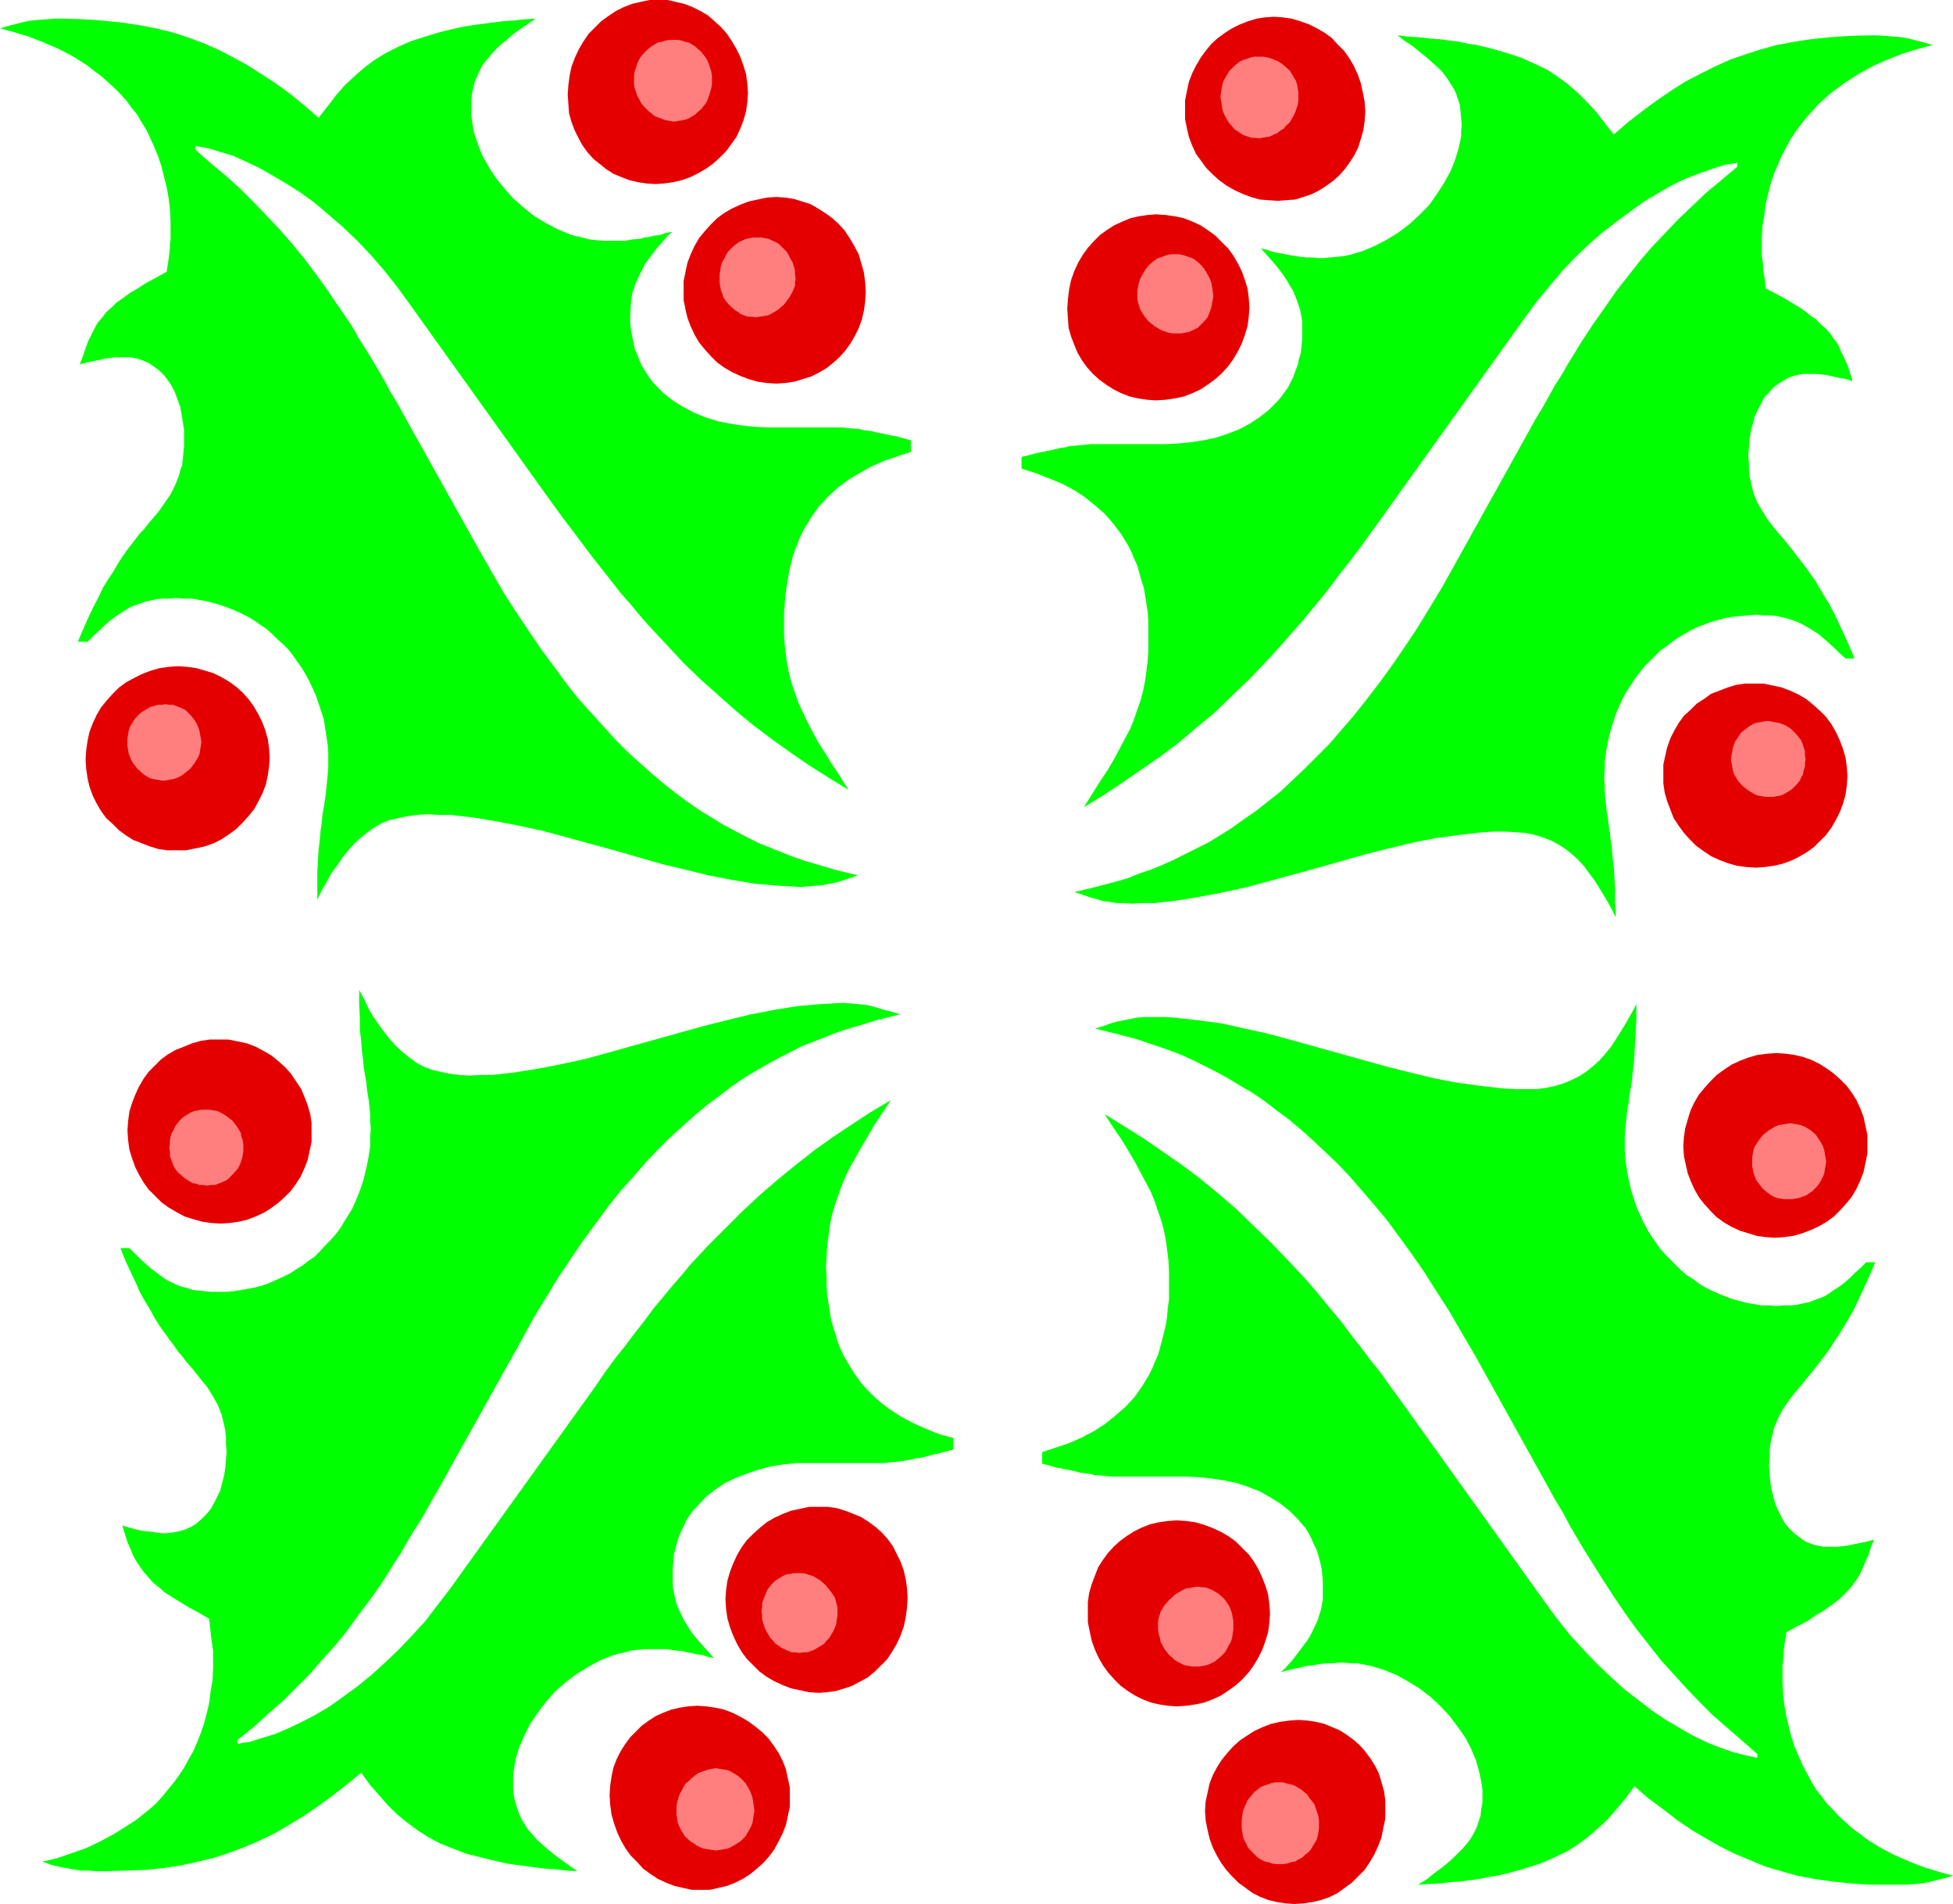
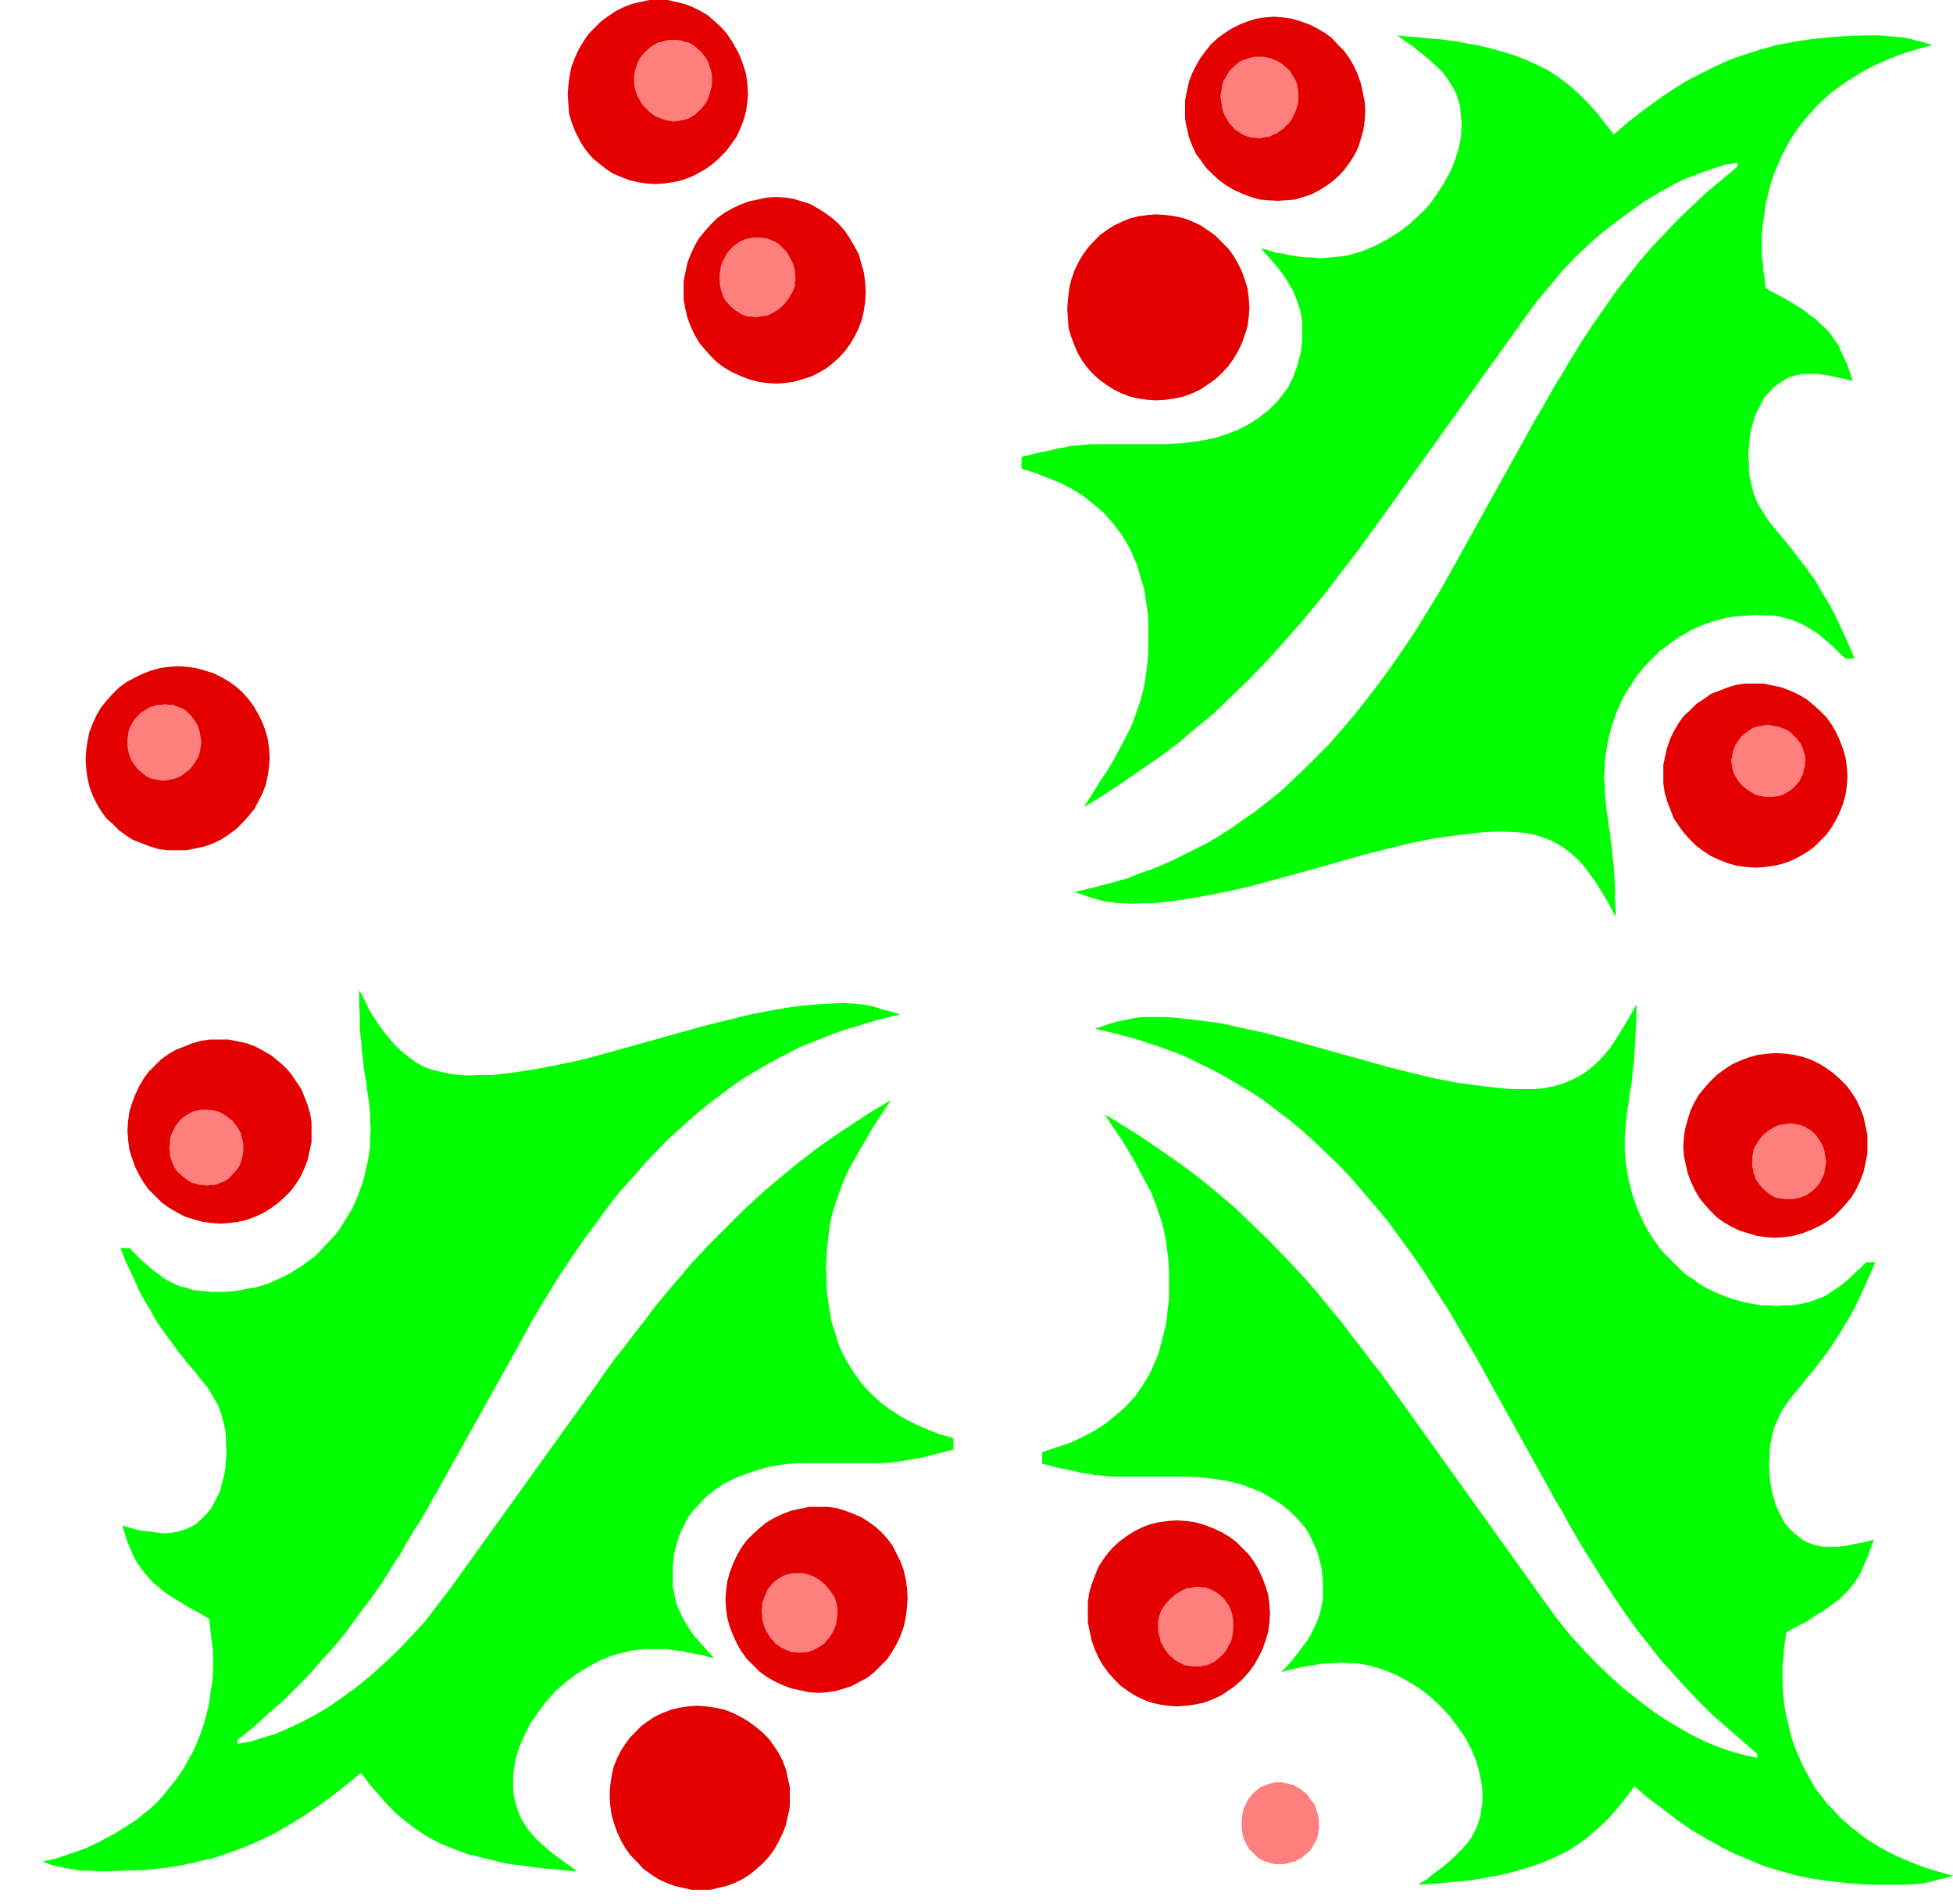
<svg xmlns="http://www.w3.org/2000/svg" xmlns:ns1="http://sodipodi.sourceforge.net/DTD/sodipodi-0.dtd" xmlns:ns2="http://www.inkscape.org/namespaces/inkscape" version="1.0" width="129.724mm" height="126.454mm" id="svg28" ns1:docname="Holly 27.wmf">
  <ns1:namedview id="namedview28" pagecolor="#ffffff" bordercolor="#000000" borderopacity="0.25" ns2:showpageshadow="2" ns2:pageopacity="0.0" ns2:pagecheckerboard="0" ns2:deskcolor="#d1d1d1" ns2:document-units="mm" />
  <defs id="defs1">
    <pattern id="WMFhbasepattern" patternUnits="userSpaceOnUse" width="6" height="6" x="0" y="0" />
  </defs>
  <path style="fill:#00ff00;fill-opacity:1;fill-rule:evenodd;stroke:none" d="m 442.299,62.852 v 0.646 0.808 l 0.162,0.969 0.162,1.293 v 1.293 l 0.323,1.454 0.323,3.07 2.747,1.454 2.424,1.293 2.101,1.293 2.101,1.293 1.616,1.293 1.616,1.131 1.293,1.293 1.293,1.131 1.131,1.293 0.97,1.454 0.97,1.293 0.646,1.616 0.808,1.616 0.808,1.777 0.646,1.939 0.646,2.1 -1.616,-0.485 -1.778,-0.323 -1.454,-0.323 -1.454,-0.323 -1.293,-0.162 -1.293,-0.162 h -1.131 -0.97 -1.616 l -1.616,0.323 -1.616,0.485 -1.454,0.808 -1.293,0.808 -1.293,0.969 -1.131,1.293 -1.131,1.131 -0.808,1.616 -0.808,1.454 -0.808,1.777 -0.485,1.777 -0.485,1.777 -0.323,2.1 -0.162,1.939 -0.162,2.262 0.162,1.777 v 1.777 l 0.162,1.616 0.323,1.454 0.646,2.747 0.97,2.424 1.293,2.1 1.293,2.1 1.616,2.1 1.778,2.1 0.97,1.131 1.939,2.424 0.97,1.293 1.131,1.454 1.131,1.454 1.131,1.616 1.293,1.777 1.131,1.939 1.131,1.939 1.293,2.1 1.293,2.424 1.131,2.424 1.293,2.747 1.293,2.908 1.293,3.07 h -2.262 l -1.616,-1.454 -1.293,-1.293 -1.454,-1.293 -1.293,-1.131 -1.131,-0.969 -1.293,-0.808 -1.293,-0.808 -1.131,-0.646 -1.293,-0.646 -1.293,-0.485 -1.454,-0.485 -1.293,-0.323 -1.454,-0.323 -1.616,-0.162 h -1.778 l -1.778,-0.162 -1.939,0.162 -1.778,0.162 -1.939,0.162 -1.939,0.323 -1.778,0.485 -1.778,0.485 -1.778,0.646 -1.616,0.646 -1.778,0.808 -1.616,0.969 -1.454,0.808 -1.616,1.131 -1.454,1.131 -1.616,1.131 -1.293,1.293 -1.293,1.293 -1.293,1.293 -1.293,1.616 -1.131,1.454 -0.97,1.616 -1.131,1.616 -0.97,1.777 -0.808,1.777 -0.808,1.777 -0.646,1.939 -0.646,1.939 -0.485,1.939 -0.485,2.1 -0.323,2.1 -0.323,2.1 v 2.1 l -0.162,2.262 0.162,1.939 v 1.616 l 0.323,3.231 0.162,1.616 0.323,1.616 0.162,1.777 0.323,1.777 0.162,1.777 0.323,2.1 0.162,2.262 0.323,2.424 0.162,2.747 0.162,2.908 v 3.393 l 0.162,1.777 v 1.939 l -1.293,-2.585 -1.293,-2.262 -1.293,-2.1 -1.293,-2.1 -1.454,-1.939 -1.293,-1.777 -1.454,-1.616 -1.616,-1.454 -1.616,-1.293 -1.778,-1.131 -1.778,-0.969 -2.101,-0.808 -2.101,-0.646 -2.262,-0.485 -2.424,-0.162 -2.586,-0.162 h -2.909 l -2.909,0.162 -5.656,0.646 -5.979,0.808 -5.818,1.131 -5.979,1.454 -5.818,1.454 -11.958,3.393 -11.797,3.231 -5.979,1.616 -5.818,1.293 -5.979,1.131 -5.818,0.969 -5.656,0.646 h -2.909 l -2.909,0.162 -2.101,-0.162 h -1.778 l -1.778,-0.323 -1.454,-0.162 -1.616,-0.485 -1.778,-0.485 -1.778,-0.646 -2.101,-0.646 5.333,-1.293 5.494,-1.454 2.747,-0.808 2.747,-1.131 2.909,-0.969 2.747,-1.131 2.909,-1.293 2.909,-1.454 2.909,-1.454 2.909,-1.454 2.909,-1.777 3.07,-1.939 2.909,-2.1 3.07,-2.1 3.07,-2.424 3.07,-2.424 2.909,-2.747 3.07,-2.908 3.07,-3.07 3.232,-3.231 3.07,-3.555 3.07,-3.555 3.07,-3.878 3.232,-4.201 3.07,-4.201 3.232,-4.686 3.232,-4.847 3.07,-5.009 3.232,-5.332 3.07,-5.494 18.584,-33.446 1.778,-3.231 1.778,-2.908 1.616,-2.908 1.616,-2.908 1.778,-2.747 1.454,-2.585 1.616,-2.585 1.454,-2.424 3.07,-4.686 3.07,-4.363 2.909,-4.201 3.07,-3.878 2.909,-3.716 3.07,-3.555 3.232,-3.393 3.232,-3.393 3.394,-3.231 3.555,-3.393 3.878,-3.231 4.04,-3.393 v -0.969 l -3.07,0.485 -3.07,0.969 -3.232,1.131 -3.394,1.293 -3.394,1.616 -3.394,1.939 -3.555,2.1 -3.394,2.424 -3.555,2.585 -3.555,2.747 -3.555,3.07 -3.394,3.231 -3.394,3.555 -3.232,3.878 -3.232,3.878 -3.07,4.201 -36.198,50.573 -2.586,3.555 -2.424,3.393 -2.586,3.393 -2.424,3.07 -2.424,3.231 -2.262,2.908 -2.424,2.908 -2.262,2.747 -2.424,2.747 -2.262,2.585 -4.363,4.847 -4.525,4.686 -4.363,4.201 -4.363,4.201 -4.525,3.716 -4.363,3.716 -4.525,3.393 -4.686,3.231 -4.686,3.231 -4.848,3.231 -5.01,3.07 2.101,-3.393 1.939,-3.07 1.939,-2.908 1.616,-2.747 1.454,-2.747 1.293,-2.424 1.293,-2.424 0.97,-2.424 0.808,-2.424 0.808,-2.262 0.646,-2.424 0.485,-2.424 0.323,-2.424 0.323,-2.585 0.162,-2.585 v -2.747 -2.424 -2.262 l -0.162,-2.262 -0.323,-2.1 -0.323,-2.1 -0.323,-1.939 -0.646,-1.939 -0.485,-1.777 -0.485,-1.777 -0.808,-1.777 -0.646,-1.616 -0.808,-1.616 -1.778,-2.908 -1.939,-2.585 -2.262,-2.585 -2.424,-2.1 -2.586,-2.1 -2.747,-1.777 -3.07,-1.616 -3.232,-1.293 -3.232,-1.293 -3.555,-1.131 v -2.908 l 1.939,-0.485 1.778,-0.485 1.616,-0.323 1.616,-0.323 1.454,-0.323 1.293,-0.323 1.293,-0.162 1.131,-0.323 2.101,-0.162 1.616,-0.162 1.616,-0.162 h 1.131 17.614 l 3.232,-0.162 3.07,-0.323 3.232,-0.485 3.07,-0.646 2.909,-0.969 2.909,-1.131 2.747,-1.454 2.424,-1.616 2.262,-1.777 2.101,-2.1 0.97,-1.131 1.778,-2.424 0.646,-1.293 0.646,-1.293 1.131,-3.07 0.323,-1.454 0.485,-1.616 0.162,-1.616 0.162,-1.777 v -1.777 -2.747 l -0.485,-2.747 -0.808,-2.424 -0.97,-2.424 -0.808,-1.293 -0.646,-1.131 -0.808,-1.293 -0.97,-1.293 -1.131,-1.454 -1.131,-1.293 -1.293,-1.454 -1.293,-1.454 1.454,0.323 1.454,0.485 1.293,0.323 1.293,0.162 1.293,0.323 1.131,0.162 1.939,0.323 1.778,0.162 h 1.454 l 1.293,0.162 h 1.293 l 1.616,-0.162 1.778,-0.162 1.616,-0.162 1.616,-0.323 1.616,-0.485 1.616,-0.485 3.07,-1.293 3.07,-1.616 2.909,-1.777 2.747,-2.1 2.424,-2.262 2.424,-2.424 1.939,-2.747 1.778,-2.747 1.616,-2.908 1.131,-2.747 0.97,-3.07 0.646,-3.07 v -1.454 l 0.162,-1.454 -0.162,-1.616 -0.162,-1.777 -0.162,-1.616 -0.485,-1.454 -0.485,-1.454 -0.646,-1.293 -0.808,-1.293 -0.97,-1.454 -0.97,-1.293 -1.131,-1.131 -1.454,-1.293 -1.454,-1.293 -1.616,-1.293 -1.778,-1.454 -1.939,-1.293 -1.939,-1.454 2.747,0.323 2.747,0.162 2.586,0.323 2.586,0.162 2.424,0.323 2.424,0.323 2.262,0.485 2.101,0.323 2.101,0.485 1.939,0.485 3.878,1.131 3.394,1.131 3.232,1.454 3.07,1.454 2.747,1.777 2.586,1.939 2.424,2.1 2.424,2.424 2.262,2.424 2.101,2.747 2.262,2.908 3.555,-3.07 3.555,-2.747 3.717,-2.747 3.555,-2.424 3.555,-2.262 3.717,-1.939 3.555,-1.777 3.878,-1.777 3.717,-1.293 4.04,-1.293 4.04,-1.131 4.363,-0.808 4.202,-0.646 4.686,-0.485 4.686,-0.323 5.01,-0.162 h 2.586 l 2.101,0.162 1.939,0.162 1.939,0.162 1.778,0.323 1.778,0.485 1.939,0.485 2.101,0.646 -3.555,0.969 -3.717,1.131 -3.717,1.454 -3.717,1.616 -3.555,1.939 -3.555,2.262 -1.778,1.293 -1.778,1.293 -1.616,1.454 -1.616,1.454 -1.454,1.616 -1.454,1.616 -1.454,1.777 -1.293,1.777 -1.293,1.939 -1.131,2.1 -1.131,2.1 -0.97,2.262 -0.97,2.262 -0.808,2.424 -0.646,2.585 -0.646,2.585 -0.323,2.747 -0.485,2.908 -0.162,2.908 z" id="path1" />
  <path style="fill:#e50000;fill-opacity:1;fill-rule:evenodd;stroke:none" d="m 417.574,194.374 v -2.424 l 0.485,-2.262 0.485,-2.1 0.808,-2.262 0.97,-1.939 1.131,-1.939 1.293,-1.777 1.616,-1.454 1.616,-1.616 1.778,-1.131 1.778,-1.293 2.101,-0.808 2.101,-0.808 2.101,-0.646 2.262,-0.323 h 2.262 2.424 l 2.262,0.485 2.262,0.485 2.101,0.808 2.101,0.969 1.939,1.131 1.778,1.454 1.616,1.454 1.616,1.616 1.293,1.777 1.131,1.939 0.97,2.1 0.808,2.1 0.646,2.262 0.323,2.262 0.162,2.424 -0.162,2.424 -0.323,2.262 -0.646,2.262 -0.808,2.1 -0.97,1.939 -1.131,1.939 -1.293,1.777 -1.616,1.616 -1.454,1.454 -1.778,1.293 -1.939,1.131 -1.939,0.969 -2.262,0.808 -2.101,0.485 -2.262,0.323 -2.262,0.162 -2.424,-0.162 -2.424,-0.323 -2.262,-0.646 -2.101,-0.808 -2.101,-0.969 -1.939,-1.293 -1.778,-1.293 -1.616,-1.616 -1.454,-1.616 -1.293,-1.777 -1.293,-1.939 -0.808,-2.1 -0.808,-2.1 -0.646,-2.262 -0.323,-2.262 z" id="path2" />
-   <path style="fill:#ff7f7f;fill-opacity:1;fill-rule:evenodd;stroke:none" d="m 434.542,190.658 0.162,0.969 0.162,0.808 0.162,0.969 0.323,0.969 0.485,0.808 0.485,0.808 1.131,1.293 1.454,1.131 0.808,0.485 0.808,0.485 0.808,0.323 0.97,0.162 0.97,0.162 h 0.97 0.97 l 0.808,-0.162 0.97,-0.162 0.808,-0.323 1.616,-0.969 0.646,-0.485 0.646,-0.646 1.131,-1.293 0.323,-0.808 0.485,-0.808 0.162,-0.969 0.323,-0.969 v -0.808 l 0.162,-0.969 -0.162,-1.131 v -0.969 l -0.323,-0.969 -0.323,-0.969 -0.323,-0.808 -0.646,-0.808 -0.485,-0.646 -0.646,-0.646 -0.646,-0.646 -0.646,-0.485 -0.808,-0.485 -0.808,-0.323 -0.97,-0.323 -0.97,-0.162 -0.808,-0.162 -0.97,-0.162 -1.131,0.162 -0.808,0.162 -0.97,0.162 -0.808,0.323 -0.808,0.485 -0.646,0.485 -1.454,1.131 -0.97,1.454 -0.485,0.646 -0.323,0.808 -0.323,0.969 -0.162,0.969 -0.162,0.808 z" id="path3" />
+   <path style="fill:#ff7f7f;fill-opacity:1;fill-rule:evenodd;stroke:none" d="m 434.542,190.658 0.162,0.969 0.162,0.808 0.162,0.969 0.323,0.969 0.485,0.808 0.485,0.808 1.131,1.293 1.454,1.131 0.808,0.485 0.808,0.485 0.808,0.323 0.97,0.162 0.97,0.162 h 0.97 0.97 l 0.808,-0.162 0.97,-0.162 0.808,-0.323 1.616,-0.969 0.646,-0.485 0.646,-0.646 1.131,-1.293 0.323,-0.808 0.485,-0.808 0.162,-0.969 0.323,-0.969 v -0.808 l 0.162,-0.969 -0.162,-1.131 l -0.323,-0.969 -0.323,-0.969 -0.323,-0.808 -0.646,-0.808 -0.485,-0.646 -0.646,-0.646 -0.646,-0.646 -0.646,-0.485 -0.808,-0.485 -0.808,-0.323 -0.97,-0.323 -0.97,-0.162 -0.808,-0.162 -0.97,-0.162 -1.131,0.162 -0.808,0.162 -0.97,0.162 -0.808,0.323 -0.808,0.485 -0.646,0.485 -1.454,1.131 -0.97,1.454 -0.485,0.646 -0.323,0.808 -0.323,0.969 -0.162,0.969 -0.162,0.808 z" id="path3" />
  <path style="fill:#e50000;fill-opacity:1;fill-rule:evenodd;stroke:none" d="m 297.505,27.468 v -2.262 l 0.485,-2.424 0.485,-2.262 0.808,-2.1 0.97,-1.939 1.131,-1.939 1.293,-1.777 1.454,-1.777 1.616,-1.454 1.778,-1.293 1.778,-1.131 1.939,-0.969 2.101,-0.808 2.101,-0.646 2.101,-0.323 2.262,-0.162 2.262,0.162 2.262,0.323 2.101,0.646 2.262,0.808 1.939,0.969 1.939,1.131 1.778,1.293 1.454,1.616 1.616,1.616 1.293,1.777 1.131,1.939 0.97,2.1 0.808,2.262 0.485,2.262 0.485,2.424 0.162,2.424 -0.162,2.424 -0.323,2.262 -0.646,2.262 -0.646,2.1 -0.97,1.939 -1.131,1.777 -1.293,1.777 -1.454,1.616 -1.454,1.293 -1.778,1.293 -1.778,1.131 -1.939,0.969 -1.939,0.646 -2.101,0.646 -2.262,0.162 -2.101,0.162 -2.424,-0.162 -2.101,-0.162 -2.262,-0.646 -2.101,-0.808 -2.101,-0.969 -1.939,-1.131 -1.778,-1.293 -1.616,-1.454 -1.616,-1.616 -1.293,-1.777 -1.293,-1.777 -0.97,-2.1 -0.808,-2.1 -0.485,-2.1 -0.485,-2.424 z" id="path4" />
  <path style="fill:#ff7f7f;fill-opacity:1;fill-rule:evenodd;stroke:none" d="m 316.089,34.739 0.97,-0.162 0.808,-0.162 0.97,-0.162 0.97,-0.485 0.808,-0.323 0.808,-0.646 0.808,-0.485 0.646,-0.808 0.808,-0.646 0.485,-0.808 0.485,-0.808 0.485,-0.969 0.323,-0.969 0.323,-0.969 0.162,-1.131 v -0.969 -1.131 l -0.162,-0.969 -0.162,-0.969 -0.323,-0.969 -0.485,-0.808 -0.485,-0.808 -0.485,-0.808 -1.454,-1.293 -0.808,-0.646 -0.808,-0.485 -0.808,-0.323 -0.808,-0.323 -1.131,-0.323 -0.97,-0.162 h -0.97 -1.131 l -0.808,0.162 -0.97,0.323 -0.97,0.323 -0.808,0.323 -0.646,0.485 -0.808,0.646 -0.646,0.646 -0.646,0.646 -0.485,0.808 -0.485,0.808 -0.485,0.808 -0.323,0.969 -0.162,0.969 -0.162,0.969 -0.162,1.131 0.162,1.131 0.162,0.969 0.162,1.131 0.323,0.969 0.485,0.969 0.485,0.808 0.485,0.808 0.646,0.646 0.646,0.808 0.808,0.485 0.646,0.485 0.808,0.485 0.97,0.323 0.97,0.323 h 0.808 z" id="path5" />
  <path style="fill:#e50000;fill-opacity:1;fill-rule:evenodd;stroke:none" d="m 313.665,77.233 -0.162,2.262 -0.323,2.424 -0.646,2.1 -0.808,2.262 -0.97,1.939 -1.131,1.939 -1.293,1.777 -1.616,1.777 -1.616,1.454 -1.778,1.293 -1.939,1.293 -2.101,0.969 -2.101,0.808 -2.262,0.485 -2.262,0.323 -2.424,0.162 -2.262,-0.162 -2.262,-0.323 -2.101,-0.485 -2.101,-0.808 -1.939,-0.969 -1.778,-1.131 -1.778,-1.293 -1.616,-1.454 -1.454,-1.616 -1.293,-1.777 -1.131,-1.939 -0.808,-1.939 -0.808,-2.1 -0.646,-2.262 -0.162,-2.262 -0.162,-2.424 0.162,-2.424 0.323,-2.585 0.485,-2.262 0.808,-2.262 0.97,-2.1 1.131,-1.939 1.293,-1.777 1.454,-1.616 1.616,-1.616 1.778,-1.293 1.778,-1.131 2.101,-0.969 1.939,-0.808 2.101,-0.485 2.262,-0.323 2.101,-0.162 2.424,0.162 2.262,0.323 2.262,0.485 2.101,0.808 2.101,0.969 1.939,1.293 1.778,1.293 1.616,1.616 1.616,1.616 1.293,1.777 1.131,1.939 0.97,1.939 0.808,2.262 0.646,2.1 0.323,2.424 z" id="path6" />
-   <path style="fill:#ff7f7f;fill-opacity:1;fill-rule:evenodd;stroke:none" d="m 295.404,83.696 h 1.131 l 0.808,-0.162 0.97,-0.162 0.808,-0.323 1.616,-0.808 0.646,-0.646 0.646,-0.646 1.131,-1.293 0.323,-0.808 0.323,-0.808 0.323,-0.969 0.162,-0.969 0.162,-0.808 0.162,-0.969 -0.162,-1.293 -0.162,-0.969 -0.162,-0.969 -0.323,-0.969 -0.485,-0.969 -0.485,-0.808 -0.485,-0.808 -0.646,-0.808 -0.646,-0.646 -0.808,-0.646 -0.646,-0.485 -0.808,-0.323 -0.97,-0.323 -0.97,-0.323 -0.808,-0.162 h -1.131 -0.97 l -0.808,0.162 -0.97,0.323 -1.778,0.646 -0.646,0.485 -0.808,0.646 -0.646,0.646 -0.646,0.808 -0.485,0.808 -0.485,0.808 -0.485,0.969 -0.323,0.969 -0.162,0.969 -0.162,0.969 v 1.293 0.808 l 0.162,0.808 0.485,1.616 0.97,1.616 1.131,1.454 1.616,1.293 0.808,0.485 0.808,0.485 0.97,0.323 0.97,0.323 0.97,0.162 z" id="path7" />
  <path style="fill:#00ff00;fill-opacity:1;fill-rule:evenodd;stroke:none" d="m 490.294,470.828 -2.101,0.646 -2.101,0.485 -1.778,0.485 -1.778,0.323 -1.778,0.162 -1.939,0.162 h -2.101 -2.586 -5.01 l -4.686,-0.323 -4.525,-0.485 -4.525,-0.646 -4.202,-0.808 -4.04,-1.131 -3.878,-1.131 -3.878,-1.616 -3.878,-1.616 -3.555,-1.777 -3.717,-2.1 -3.555,-2.1 -3.555,-2.424 -3.555,-2.747 -3.717,-2.747 -3.555,-3.07 -2.101,2.908 -2.262,2.747 -2.262,2.585 -2.424,2.262 -2.424,2.1 -2.586,1.939 -2.747,1.777 -3.07,1.454 -3.232,1.454 -3.394,1.131 -3.878,1.131 -1.939,0.485 -2.101,0.485 -2.101,0.323 -2.262,0.485 -2.424,0.323 -2.424,0.323 -2.424,0.162 -2.747,0.323 -2.747,0.162 -2.747,0.162 2.101,-1.293 1.778,-1.454 1.778,-1.293 1.616,-1.293 1.454,-1.293 1.293,-1.293 1.293,-1.293 0.97,-1.131 0.97,-1.293 0.808,-1.454 0.646,-1.293 0.485,-1.454 0.485,-1.454 0.162,-1.616 0.323,-1.616 v -1.777 -1.454 l -0.162,-1.454 -0.646,-3.07 -0.808,-2.908 -1.293,-3.07 -1.454,-2.747 -1.939,-2.747 -1.939,-2.585 -2.424,-2.585 -2.424,-2.262 -2.747,-2.1 -2.909,-1.777 -2.909,-1.616 -3.232,-1.293 -1.616,-0.485 -1.616,-0.485 -1.616,-0.323 -1.778,-0.323 h -1.616 l -1.616,-0.162 h -1.131 l -1.454,0.162 h -1.454 l -1.778,0.162 -1.939,0.323 -1.131,0.162 -1.131,0.162 -1.293,0.323 -1.454,0.323 -1.454,0.323 -1.616,0.485 1.454,-1.454 1.293,-1.454 1.131,-1.454 0.97,-1.293 0.97,-1.293 0.97,-1.293 0.646,-1.131 0.646,-1.293 1.131,-2.424 0.808,-2.585 0.485,-2.585 v -2.747 -1.777 l -0.162,-1.777 -0.162,-1.616 -0.808,-3.231 -0.485,-1.454 -0.646,-1.293 -0.646,-1.454 -0.646,-1.293 -0.808,-1.293 -0.97,-1.131 -0.97,-1.131 -2.101,-2.1 -2.262,-1.777 -2.586,-1.616 -2.586,-1.454 -2.909,-1.131 -2.909,-0.969 -3.07,-0.646 -3.232,-0.485 -3.07,-0.323 -3.232,-0.162 h -17.614 -1.293 l -1.454,-0.162 -1.616,-0.162 h -0.97 l -1.131,-0.323 -1.131,-0.162 -1.293,-0.162 -1.293,-0.323 -1.454,-0.323 -1.616,-0.323 -1.778,-0.323 -1.616,-0.485 -1.939,-0.485 v -2.908 l 3.394,-1.131 3.394,-1.131 3.232,-1.454 3.07,-1.616 2.747,-1.777 2.586,-2.1 2.424,-2.1 2.262,-2.424 1.939,-2.747 1.778,-2.908 0.808,-1.616 0.646,-1.616 0.808,-1.777 0.485,-1.777 0.485,-1.777 0.485,-1.939 0.485,-1.939 0.323,-2.1 0.162,-2.1 0.323,-2.262 v -2.262 -2.424 -2.747 l -0.162,-2.585 -0.323,-2.585 -0.323,-2.424 -0.485,-2.424 -0.646,-2.424 -0.808,-2.262 -0.808,-2.424 -0.97,-2.424 -1.293,-2.424 -1.293,-2.424 -1.454,-2.747 -1.616,-2.747 -1.778,-2.908 -2.101,-3.07 -2.101,-3.231 5.01,3.07 4.848,3.07 4.686,3.231 4.686,3.231 4.525,3.393 4.525,3.716 4.363,3.716 4.363,4.201 4.363,4.201 4.525,4.686 4.525,4.847 2.262,2.585 2.262,2.747 2.262,2.747 2.424,2.908 2.262,3.07 2.424,3.07 2.424,3.231 2.586,3.231 2.424,3.393 2.586,3.555 36.198,50.573 3.07,4.201 3.232,4.039 3.394,3.716 3.232,3.393 3.555,3.393 3.394,3.07 3.555,2.747 3.555,2.747 3.394,2.262 3.555,2.1 3.394,1.939 3.394,1.616 3.232,1.293 3.232,1.131 3.232,0.808 2.909,0.646 v -0.969 l -3.878,-3.393 -3.717,-3.231 -3.717,-3.231 -3.394,-3.393 -3.232,-3.393 -3.07,-3.393 -3.232,-3.555 -2.909,-3.716 -3.07,-3.878 -2.909,-4.039 -3.07,-4.524 -2.909,-4.524 -1.616,-2.585 -1.616,-2.585 -1.616,-2.585 -1.616,-2.747 -1.616,-2.747 -1.616,-3.07 -1.778,-2.908 -1.778,-3.231 -18.584,-33.446 -3.232,-5.494 -3.07,-5.332 -3.232,-5.009 -3.07,-4.847 -3.232,-4.686 -3.07,-4.201 -3.07,-4.201 -3.232,-3.878 -3.07,-3.555 -3.07,-3.555 -3.07,-3.231 -3.232,-3.07 -3.07,-2.908 -2.909,-2.585 -3.07,-2.585 -3.07,-2.262 -2.909,-2.262 -3.07,-2.1 -3.07,-1.777 -2.909,-1.777 -2.909,-1.616 -2.909,-1.454 -2.909,-1.454 -2.747,-1.293 -2.909,-1.131 -2.747,-0.969 -2.909,-0.969 -2.747,-0.969 -5.494,-1.454 -5.333,-1.293 1.131,-0.323 0.97,-0.323 1.778,-0.646 1.778,-0.485 1.616,-0.323 1.616,-0.323 1.616,-0.323 1.778,-0.162 h 2.101 2.909 l 2.747,0.162 5.818,0.646 5.979,0.808 5.818,1.293 5.818,1.293 5.979,1.616 23.755,6.625 5.818,1.454 5.979,1.454 5.818,1.131 5.979,0.808 5.656,0.646 2.909,0.162 h 2.909 2.586 l 2.424,-0.323 2.262,-0.485 2.101,-0.646 1.939,-0.808 1.939,-0.969 1.778,-1.131 1.616,-1.293 1.616,-1.454 1.454,-1.616 1.454,-1.777 1.293,-1.939 1.293,-2.1 1.293,-2.1 1.293,-2.262 1.293,-2.424 v 1.777 1.777 l -0.162,3.393 -0.162,2.908 -0.162,2.747 -0.162,2.424 -0.323,2.262 -0.162,2.1 -0.323,1.939 -0.323,1.777 -0.162,1.616 -0.323,1.616 -0.162,1.616 -0.323,3.231 -0.162,1.777 v 1.777 2.262 l 0.162,2.1 0.323,2.1 0.323,2.1 0.485,2.1 0.485,1.939 0.646,1.939 0.646,1.939 0.808,1.777 0.808,1.777 0.97,1.777 0.97,1.616 1.131,1.616 1.131,1.616 1.293,1.454 1.293,1.293 1.293,1.293 1.293,1.293 1.454,1.293 1.616,0.969 1.454,1.131 1.616,0.969 1.616,0.808 1.778,0.808 1.616,0.646 1.778,0.646 1.778,0.485 1.778,0.485 1.939,0.323 1.778,0.323 h 1.939 l 1.939,0.162 1.778,-0.162 h 1.778 l 1.454,-0.162 1.616,-0.323 1.454,-0.323 1.293,-0.485 1.293,-0.485 1.293,-0.485 1.293,-0.808 1.131,-0.808 1.293,-0.808 1.293,-0.969 1.293,-1.131 1.293,-1.293 1.454,-1.293 1.454,-1.454 h 2.262 l -1.293,3.07 -1.293,2.908 -1.293,2.747 -1.131,2.424 -1.293,2.424 -1.293,2.1 -1.131,1.939 -1.293,1.939 -1.131,1.777 -1.131,1.616 -1.131,1.454 -1.131,1.454 -0.97,1.293 -0.97,1.131 -1.939,2.424 -1.778,2.1 -1.616,2.1 -1.454,2.1 -1.131,2.262 -0.97,2.262 -0.646,2.747 -0.323,1.616 -0.162,1.454 v 1.777 l -0.162,1.777 0.162,2.262 0.162,1.939 0.323,1.939 0.485,1.939 0.485,1.777 0.808,1.777 0.808,1.616 0.808,1.454 1.131,1.293 1.131,1.131 1.293,0.969 1.293,0.969 1.454,0.646 1.616,0.485 1.616,0.323 h 1.778 0.97 0.97 l 1.293,-0.162 1.293,-0.162 1.454,-0.323 1.616,-0.323 1.616,-0.323 1.778,-0.485 -0.808,2.1 -0.646,1.939 -0.808,1.777 -0.646,1.616 -0.808,1.616 -0.97,1.454 -0.97,1.293 -1.131,1.293 -1.131,1.131 -1.454,1.293 -1.616,1.131 -1.778,1.293 -1.939,1.131 -2.101,1.454 -2.586,1.293 -2.586,1.454 -0.485,3.231 -0.162,1.293 v 1.293 l -0.162,1.131 -0.162,1.131 v 0.808 0.646 3.07 l 0.162,2.908 0.323,2.908 0.485,2.747 0.646,2.585 0.646,2.585 0.808,2.424 0.97,2.262 0.97,2.262 1.131,2.1 1.131,2.1 1.131,1.939 1.454,1.777 1.293,1.777 1.616,1.616 1.454,1.616 1.616,1.454 1.616,1.454 1.778,1.293 1.616,1.293 3.555,2.262 3.717,1.939 3.717,1.616 3.717,1.454 3.717,1.131 z" id="path8" />
  <path style="fill:#e50000;fill-opacity:1;fill-rule:evenodd;stroke:none" d="m 446.015,264.336 2.262,0.162 2.262,0.323 2.101,0.485 2.262,0.808 1.939,0.969 1.778,1.131 1.778,1.293 1.616,1.454 1.616,1.616 1.293,1.777 1.131,1.777 0.97,2.1 0.808,2.1 0.485,2.262 0.485,2.262 v 2.424 2.262 l -0.485,2.424 -0.485,2.262 -0.808,2.1 -0.97,2.1 -1.131,1.939 -1.454,1.777 -1.454,1.616 -1.616,1.616 -1.778,1.293 -1.939,1.131 -2.101,0.969 -2.101,0.808 -2.262,0.646 -2.262,0.323 -2.424,0.162 -2.262,-0.162 -2.262,-0.323 -2.101,-0.646 -2.101,-0.646 -2.101,-0.969 -1.939,-1.131 -1.778,-1.293 -1.454,-1.454 -1.616,-1.777 -1.293,-1.616 -1.131,-1.939 -0.97,-2.1 -0.808,-2.1 -0.485,-2.1 -0.485,-2.262 -0.162,-2.424 0.162,-2.424 0.323,-2.1 0.646,-2.262 0.646,-2.1 0.97,-2.1 1.131,-1.939 1.454,-1.777 1.454,-1.616 1.616,-1.616 1.778,-1.293 1.939,-1.293 2.101,-0.969 2.101,-0.808 2.262,-0.646 2.424,-0.323 z" id="path9" />
  <path style="fill:#ff7f7f;fill-opacity:1;fill-rule:evenodd;stroke:none" d="m 448.924,301.013 h 0.97 l 0.97,-0.162 0.808,-0.162 0.97,-0.323 0.808,-0.323 1.454,-0.969 0.646,-0.646 0.646,-0.646 0.485,-0.646 0.485,-0.808 0.485,-0.969 0.323,-0.808 0.162,-0.969 0.162,-0.969 0.162,-0.969 -0.162,-0.969 -0.162,-0.969 -0.162,-0.969 -0.323,-0.969 -0.323,-0.646 -0.485,-0.808 -0.97,-1.454 -1.293,-1.131 -0.808,-0.485 -0.808,-0.485 -0.808,-0.323 -0.808,-0.162 -0.97,-0.162 -0.97,-0.162 -0.97,0.162 -0.97,0.162 -0.97,0.162 -0.808,0.323 -0.808,0.485 -0.808,0.485 -1.454,1.131 -1.131,1.454 -0.485,0.808 -0.485,0.646 -0.323,0.969 -0.162,0.969 -0.162,0.969 v 0.969 0.969 l 0.162,0.808 0.162,0.969 0.323,0.808 0.323,0.969 0.485,0.646 1.131,1.454 1.293,1.131 0.646,0.485 0.808,0.485 0.808,0.323 0.97,0.162 0.97,0.162 z" id="path10" />
-   <path style="fill:#e50000;fill-opacity:1;fill-rule:evenodd;stroke:none" d="m 325.947,431.727 2.262,0.162 2.101,0.323 2.101,0.485 1.939,0.808 1.939,0.808 1.778,1.131 1.778,1.293 1.454,1.293 1.454,1.616 1.293,1.777 1.131,1.777 0.97,1.939 0.646,2.1 0.646,2.262 0.323,2.262 v 2.262 2.585 l -0.485,2.262 -0.485,2.424 -0.808,2.1 -0.97,2.1 -1.131,1.939 -1.293,1.939 -1.616,1.616 -1.616,1.616 -1.778,1.293 -1.778,1.293 -1.939,0.969 -2.262,0.808 -2.101,0.485 -2.262,0.323 -2.262,0.162 -2.262,-0.162 -2.101,-0.323 -2.101,-0.485 -2.101,-0.808 -1.939,-0.969 -1.778,-1.293 -1.778,-1.293 -1.616,-1.616 -1.454,-1.616 -1.293,-1.777 -1.131,-1.939 -0.97,-1.939 -0.808,-2.262 -0.485,-2.1 -0.485,-2.424 -0.162,-2.424 0.162,-2.262 0.485,-2.262 0.485,-2.262 0.808,-2.1 1.131,-2.1 1.131,-1.777 1.454,-1.777 1.454,-1.616 1.616,-1.454 1.939,-1.293 1.778,-1.131 2.101,-0.969 2.101,-0.808 2.262,-0.485 2.262,-0.323 z" id="path11" />
  <path style="fill:#ff7f7f;fill-opacity:1;fill-rule:evenodd;stroke:none" d="m 311.726,457.902 v 1.131 l 0.162,0.969 0.162,0.969 0.323,0.969 0.485,0.808 0.323,0.808 0.646,0.808 0.646,0.646 0.646,0.646 0.646,0.646 0.808,0.485 0.97,0.485 0.808,0.162 0.97,0.323 0.808,0.162 h 0.97 1.131 l 0.97,-0.162 0.97,-0.323 0.97,-0.162 0.808,-0.485 0.97,-0.485 0.646,-0.646 0.808,-0.646 0.646,-0.646 0.485,-0.808 0.485,-0.808 0.485,-0.808 0.323,-0.969 0.162,-0.969 0.162,-0.969 v -1.131 -0.969 l -0.162,-1.131 -0.323,-0.969 -0.323,-0.969 -0.323,-0.969 -0.646,-0.808 -0.646,-0.808 -0.485,-0.808 -0.808,-0.646 -0.808,-0.646 -0.808,-0.485 -0.808,-0.485 -0.97,-0.323 -0.808,-0.162 -1.131,-0.323 h -0.97 -0.97 l -0.808,0.162 -0.97,0.323 -1.778,0.646 -0.808,0.646 -0.646,0.485 -0.646,0.646 -0.646,0.808 -0.646,0.808 -0.323,0.808 -0.485,0.969 -0.323,0.969 -0.162,0.969 -0.162,1.131 z" id="path12" />
  <path style="fill:#e50000;fill-opacity:1;fill-rule:evenodd;stroke:none" d="m 295.404,428.334 -2.262,-0.162 -2.101,-0.323 -2.101,-0.485 -2.101,-0.808 -1.939,-0.969 -1.778,-1.131 -1.778,-1.293 -1.616,-1.616 -1.454,-1.616 -1.293,-1.777 -1.131,-1.939 -0.97,-2.1 -0.808,-2.262 -0.485,-2.262 -0.485,-2.424 v -2.585 -2.424 l 0.323,-2.262 0.646,-2.262 0.808,-2.1 0.808,-2.1 1.131,-1.777 1.293,-1.777 1.454,-1.616 1.616,-1.454 1.778,-1.293 1.778,-1.131 1.939,-0.969 2.101,-0.808 2.101,-0.485 2.262,-0.323 2.262,-0.162 2.424,0.162 2.262,0.323 2.262,0.646 2.101,0.808 2.101,0.969 1.939,1.131 1.778,1.293 1.616,1.616 1.616,1.616 1.293,1.777 1.131,1.939 0.97,2.1 0.808,2.1 0.646,2.1 0.323,2.424 0.162,2.424 -0.162,2.262 -0.323,2.424 -0.646,2.1 -0.808,2.262 -0.97,1.939 -1.131,1.939 -1.293,1.777 -1.616,1.777 -1.616,1.454 -1.778,1.293 -1.939,1.293 -2.101,0.969 -2.101,0.808 -2.262,0.485 -2.262,0.323 z" id="path13" />
  <path style="fill:#ff7f7f;fill-opacity:1;fill-rule:evenodd;stroke:none" d="m 290.718,407.814 v 1.293 l 0.162,0.969 0.323,1.131 0.162,0.969 0.485,0.808 0.485,0.969 0.646,0.808 0.485,0.646 0.808,0.646 0.646,0.646 0.808,0.485 1.616,0.808 0.97,0.162 0.97,0.162 h 0.97 0.97 l 0.808,-0.162 0.97,-0.162 1.778,-0.808 0.646,-0.485 0.808,-0.646 0.646,-0.646 0.646,-0.646 0.485,-0.808 0.485,-0.969 0.485,-0.808 0.323,-0.969 0.162,-1.131 0.162,-0.969 v -1.293 -0.969 l -0.162,-0.808 -0.162,-0.969 -0.323,-0.969 -0.323,-0.808 -0.485,-0.808 -0.97,-1.293 -1.293,-1.131 -0.808,-0.485 -0.808,-0.485 -0.808,-0.323 -0.97,-0.323 h -0.808 l -0.97,-0.162 -1.131,0.162 -0.97,0.162 -0.97,0.162 -0.97,0.485 -0.808,0.485 -0.808,0.485 -1.454,1.293 -1.293,1.454 -0.97,1.616 -0.485,1.616 -0.162,0.969 z" id="path14" />
  <path style="fill:#00ff00;fill-opacity:1;fill-rule:evenodd;stroke:none" d="m 53.49,415.731 v -0.485 -0.969 l -0.162,-0.969 -0.162,-1.131 -0.162,-1.293 -0.162,-1.454 -0.323,-3.07 -2.747,-1.616 -2.424,-1.293 -2.101,-1.293 -2.101,-1.293 -1.778,-1.131 -1.454,-1.293 -1.454,-1.131 -1.131,-1.293 -1.131,-1.293 -0.97,-1.293 -0.97,-1.454 -0.808,-1.454 -0.646,-1.616 -0.808,-1.777 -0.646,-2.1 -0.646,-2.1 1.616,0.485 1.778,0.485 1.454,0.323 1.454,0.162 1.293,0.162 1.293,0.162 0.97,0.162 h 0.97 l 1.778,-0.162 1.616,-0.323 1.616,-0.485 1.454,-0.646 1.293,-0.808 1.293,-1.131 1.131,-1.131 1.131,-1.293 0.808,-1.454 0.808,-1.616 0.808,-1.616 0.485,-1.939 0.485,-1.777 0.323,-1.939 0.162,-2.1 0.162,-2.1 -0.162,-1.939 v -1.616 l -0.162,-1.616 -0.323,-1.616 -0.646,-2.585 -0.97,-2.424 -1.293,-2.262 -1.293,-2.1 -1.616,-1.939 -1.778,-2.262 -1.939,-2.262 -0.97,-1.293 -1.131,-1.293 -0.97,-1.454 -1.131,-1.454 -1.131,-1.616 -1.293,-1.777 -1.131,-1.777 -1.131,-2.1 -1.293,-2.1 -1.293,-2.262 -1.131,-2.585 -1.293,-2.747 -1.293,-2.747 -1.293,-3.231 h 2.262 l 1.454,1.454 1.454,1.454 1.293,1.131 1.293,1.131 1.293,0.969 1.293,0.969 1.131,0.808 1.293,0.646 1.293,0.646 1.293,0.485 1.454,0.323 1.293,0.485 1.454,0.162 1.616,0.162 1.616,0.162 h 1.939 1.939 l 1.778,-0.162 1.939,-0.323 1.778,-0.323 1.778,-0.323 1.778,-0.485 1.778,-0.646 1.778,-0.808 1.778,-0.808 1.616,-0.808 1.454,-0.969 1.616,-0.969 1.454,-1.131 1.616,-1.131 1.293,-1.293 1.293,-1.454 1.293,-1.293 1.293,-1.454 1.131,-1.454 0.97,-1.616 1.131,-1.777 0.97,-1.616 0.808,-1.777 0.808,-1.939 0.646,-1.777 0.646,-1.939 0.485,-2.1 0.485,-2.1 0.323,-1.939 0.323,-2.1 v -2.262 l 0.162,-2.262 -0.162,-1.777 v -1.777 l -0.323,-3.231 -0.485,-3.07 -0.162,-1.777 -0.323,-1.777 -0.323,-1.939 -0.162,-1.939 -0.323,-2.262 -0.162,-2.585 -0.323,-2.585 v -3.07 l -0.162,-3.231 v -1.777 -1.939 l 1.293,2.424 1.131,2.424 1.293,2.1 1.454,2.1 1.293,1.777 1.454,1.777 1.454,1.616 1.616,1.454 1.616,1.293 1.778,1.293 1.778,0.969 2.101,0.808 2.101,0.485 2.262,0.485 2.424,0.323 2.586,0.162 2.909,-0.162 h 2.909 l 5.656,-0.646 5.979,-0.969 5.818,-1.131 5.979,-1.293 5.818,-1.616 23.755,-6.625 5.818,-1.454 5.979,-1.454 5.818,-1.131 5.979,-0.969 5.656,-0.485 2.909,-0.162 2.909,-0.162 2.101,0.162 1.778,0.162 1.616,0.162 1.616,0.323 1.616,0.485 1.616,0.485 1.939,0.485 0.97,0.323 0.97,0.323 -5.333,1.293 -5.333,1.616 -2.747,0.808 -2.909,0.969 -2.747,1.131 -2.909,1.131 -2.909,1.131 -2.747,1.454 -2.909,1.454 -2.909,1.616 -3.07,1.777 -2.909,1.777 -3.07,2.1 -2.909,2.262 -3.07,2.262 -3.07,2.585 -3.07,2.747 -3.07,2.747 -3.07,3.07 -3.07,3.231 -3.07,3.555 -3.232,3.555 -3.07,3.878 -3.07,4.201 -3.232,4.363 -3.07,4.524 -3.232,4.847 -3.07,5.009 -3.232,5.332 -3.07,5.655 -18.584,33.284 -1.778,3.231 -1.778,3.07 -1.616,2.908 -1.616,2.747 -1.778,2.747 -1.616,2.747 -1.454,2.585 -1.616,2.424 -2.909,4.686 -3.07,4.363 -3.07,4.039 -2.909,4.039 -2.909,3.555 -3.232,3.555 -3.07,3.555 -3.394,3.393 -3.232,3.231 -3.717,3.231 -3.717,3.393 -4.04,3.231 v 0.969 l 3.07,-0.485 3.07,-0.969 3.232,-0.969 3.394,-1.454 3.394,-1.616 3.394,-1.777 3.555,-2.1 3.394,-2.424 3.555,-2.585 3.555,-2.908 3.394,-3.07 3.394,-3.231 3.394,-3.555 3.394,-3.716 3.07,-4.039 3.232,-4.201 36.198,-50.411 2.424,-3.555 2.586,-3.555 2.586,-3.231 2.424,-3.231 2.424,-3.07 2.262,-3.07 2.424,-2.908 2.262,-2.747 2.262,-2.585 2.262,-2.747 4.525,-4.847 4.525,-4.524 4.363,-4.363 4.363,-4.039 4.525,-3.878 4.363,-3.555 4.525,-3.555 4.525,-3.231 4.848,-3.231 4.686,-3.07 5.171,-3.07 -2.262,3.393 -1.939,2.908 -1.778,3.07 -1.616,2.747 -1.454,2.585 -1.454,2.585 -1.131,2.424 -0.97,2.424 -0.808,2.262 -0.808,2.424 -0.646,2.262 -0.485,2.424 -0.323,2.585 -0.323,2.424 -0.162,2.747 -0.162,2.747 0.162,2.424 v 2.262 l 0.162,2.1 0.323,2.262 0.323,1.939 0.323,2.1 0.485,1.777 0.646,1.939 0.485,1.777 0.646,1.616 0.808,1.777 0.808,1.454 1.778,2.908 1.939,2.747 2.262,2.424 2.424,2.262 2.586,1.939 2.747,1.777 3.07,1.616 3.232,1.454 3.232,1.293 3.555,0.969 v 2.908 l -1.939,0.485 -1.778,0.485 -1.616,0.323 -1.616,0.485 -1.454,0.323 -1.293,0.162 -1.293,0.323 -1.131,0.162 -1.131,0.162 -0.97,0.162 -1.778,0.162 -1.454,0.162 h -1.131 -17.614 -3.232 l -3.232,0.323 -3.07,0.485 -3.07,0.808 -2.909,0.969 -2.909,1.131 -2.747,1.293 -2.424,1.616 -2.424,1.939 -1.939,2.1 -0.97,0.969 -0.97,1.293 -0.808,1.131 -0.646,1.454 -0.646,1.293 -0.646,1.454 -0.485,1.454 -0.808,3.07 -0.162,1.777 -0.162,1.777 v 1.777 2.747 l 0.485,2.585 0.646,2.424 1.131,2.424 0.646,1.293 0.808,1.293 0.808,1.293 0.97,1.293 1.131,1.293 1.131,1.293 1.293,1.454 1.293,1.454 -1.454,-0.323 -1.454,-0.485 -1.454,-0.162 -1.293,-0.323 -1.131,-0.162 -1.131,-0.323 -1.939,-0.162 -1.778,-0.323 h -1.616 -1.293 -1.131 -1.616 l -1.778,0.162 -1.616,0.162 -1.616,0.485 -1.616,0.323 -1.616,0.485 -3.232,1.293 -2.909,1.616 -2.909,1.777 -2.747,2.1 -2.586,2.262 -2.262,2.585 -1.939,2.585 -1.939,2.747 -1.454,2.908 -1.293,2.908 -0.97,3.07 -0.485,2.908 -0.162,1.454 v 1.454 1.777 l 0.162,1.616 0.323,1.616 0.485,1.454 0.485,1.454 0.646,1.454 0.808,1.293 0.808,1.293 1.131,1.293 1.131,1.293 1.454,1.293 1.454,1.293 1.616,1.293 1.778,1.293 1.778,1.293 2.101,1.454 -2.747,-0.162 -2.747,-0.323 -2.586,-0.162 -2.586,-0.323 -2.424,-0.323 -2.424,-0.323 -2.262,-0.323 -2.101,-0.485 -2.101,-0.485 -1.939,-0.485 -3.878,-0.969 -3.394,-1.293 -3.232,-1.293 -3.07,-1.616 -2.747,-1.777 -2.586,-1.939 -2.586,-2.1 -2.262,-2.262 -2.262,-2.585 -2.262,-2.585 -2.101,-2.908 -3.555,2.908 -3.717,2.908 -3.555,2.585 -3.555,2.424 -3.717,2.262 -3.555,2.1 -3.717,1.777 -3.717,1.616 -3.878,1.454 -3.878,1.293 -4.04,0.969 -4.363,0.969 -4.202,0.646 -4.686,0.485 -4.848,0.162 -4.848,0.162 h -2.586 l -2.101,-0.162 h -1.939 l -1.939,-0.323 -1.778,-0.323 -1.778,-0.323 -1.939,-0.485 -2.101,-0.808 3.555,-0.808 3.717,-1.293 3.717,-1.293 3.717,-1.777 3.555,-1.939 3.555,-2.262 1.778,-1.131 1.778,-1.454 1.616,-1.293 1.616,-1.454 1.454,-1.616 1.454,-1.777 1.454,-1.777 1.293,-1.777 1.293,-1.939 1.131,-2.1 1.131,-1.939 0.97,-2.262 0.97,-2.424 0.808,-2.424 0.646,-2.424 0.646,-2.747 0.323,-2.747 0.485,-2.747 0.162,-3.07 z" id="path15" />
  <path style="fill:#e50000;fill-opacity:1;fill-rule:evenodd;stroke:none" d="m 78.214,284.21 v 2.424 l -0.485,2.262 -0.485,2.262 -0.808,2.1 -0.97,2.1 -1.131,1.777 -1.293,1.777 -1.616,1.616 -1.616,1.454 -1.778,1.293 -1.778,1.131 -2.101,0.969 -2.101,0.808 -2.101,0.485 -2.262,0.323 -2.262,0.162 -2.424,-0.162 -2.262,-0.323 -2.262,-0.646 -2.101,-0.646 -2.101,-1.131 -1.939,-1.131 -1.778,-1.293 -1.616,-1.616 -1.616,-1.616 -1.293,-1.777 -1.131,-1.939 -0.97,-1.939 -0.808,-2.262 -0.646,-2.1 -0.323,-2.424 -0.162,-2.424 0.162,-2.262 0.323,-2.424 0.646,-2.1 0.808,-2.1 0.97,-2.1 1.131,-1.939 1.293,-1.777 1.454,-1.454 1.616,-1.616 1.778,-1.293 1.939,-1.131 2.101,-0.808 1.939,-0.808 2.262,-0.646 2.262,-0.323 h 2.262 2.424 l 2.424,0.485 2.262,0.485 2.101,0.808 2.101,1.131 1.939,1.131 1.778,1.454 1.616,1.454 1.454,1.616 1.293,1.939 1.293,1.939 0.808,1.939 0.808,2.1 0.646,2.262 0.323,2.262 z" id="path16" />
  <path style="fill:#ff7f7f;fill-opacity:1;fill-rule:evenodd;stroke:none" d="m 61.085,288.087 v -0.969 l -0.162,-0.969 -0.323,-0.808 -0.162,-0.969 -0.485,-0.808 -0.485,-0.808 -1.131,-1.454 -1.454,-1.131 -0.808,-0.485 -0.808,-0.485 -0.808,-0.323 -0.97,-0.162 -0.97,-0.162 h -0.97 -0.97 l -0.808,0.162 -0.97,0.162 -0.808,0.323 -0.808,0.485 -0.808,0.485 -0.646,0.485 -0.646,0.646 -1.131,1.454 -0.323,0.808 -0.485,0.808 -0.323,0.969 -0.162,0.808 v 0.969 l -0.162,0.969 0.162,0.969 v 1.131 l 0.323,0.969 0.323,0.808 0.323,0.808 0.485,0.808 0.646,0.808 0.646,0.485 0.646,0.646 1.454,0.969 0.808,0.485 0.97,0.162 0.808,0.323 h 0.97 l 0.97,0.162 0.97,-0.162 h 0.97 l 0.808,-0.323 0.808,-0.323 0.808,-0.323 0.808,-0.485 1.293,-1.293 1.131,-1.293 0.485,-0.808 0.323,-0.808 0.323,-0.969 0.162,-0.808 0.162,-0.969 z" id="path17" />
  <path style="fill:#e50000;fill-opacity:1;fill-rule:evenodd;stroke:none" d="m 198.283,451.116 v 2.424 l -0.485,2.262 -0.485,2.262 -0.808,2.1 -0.97,1.939 -1.131,2.1 -1.293,1.777 -1.454,1.616 -1.616,1.454 -1.778,1.454 -1.778,1.131 -1.939,0.969 -2.101,0.808 -2.101,0.485 -2.101,0.485 h -2.262 -2.262 l -2.262,-0.485 -2.101,-0.485 -2.101,-0.808 -2.101,-0.969 -1.939,-1.293 -1.778,-1.293 -1.454,-1.616 -1.616,-1.616 -1.293,-1.777 -1.131,-1.939 -0.97,-2.1 -0.808,-2.262 -0.646,-2.262 -0.323,-2.424 -0.162,-2.424 0.162,-2.424 0.323,-2.262 0.485,-2.262 0.808,-2.1 0.97,-1.939 1.131,-1.777 1.293,-1.777 1.454,-1.454 1.454,-1.454 1.778,-1.293 1.778,-1.131 1.778,-0.808 2.101,-0.808 2.101,-0.485 2.101,-0.323 2.262,-0.162 2.262,0.162 2.262,0.323 2.262,0.485 2.101,0.808 1.939,0.969 1.939,1.131 1.778,1.293 1.778,1.454 1.616,1.616 1.293,1.777 1.293,1.939 0.97,1.939 0.808,2.1 0.485,2.262 0.485,2.262 z" id="path18" />
-   <path style="fill:#ff7f7f;fill-opacity:1;fill-rule:evenodd;stroke:none" d="m 179.699,443.845 -0.97,0.162 -0.808,0.162 -0.97,0.323 -0.97,0.323 -0.808,0.323 -0.808,0.646 -0.808,0.646 -0.646,0.646 -0.808,0.646 -0.485,0.808 -0.485,0.969 -0.485,0.808 -0.323,0.969 -0.323,1.131 -0.162,0.969 v 1.131 0.969 l 0.162,1.131 0.162,0.969 0.323,0.808 0.485,0.969 0.485,0.808 0.485,0.808 1.454,1.293 0.808,0.485 0.646,0.485 0.97,0.485 0.808,0.323 1.131,0.162 0.97,0.162 0.97,0.162 0.97,-0.162 0.97,-0.162 0.97,-0.162 0.808,-0.323 0.808,-0.485 0.808,-0.485 0.808,-0.485 0.646,-0.646 0.646,-0.646 0.485,-0.808 0.485,-0.808 0.485,-0.969 0.323,-0.808 0.162,-0.969 0.162,-1.131 0.162,-0.969 -0.162,-1.131 -0.162,-1.131 -0.162,-0.969 -0.323,-0.969 -0.485,-1.131 -0.485,-0.808 -0.485,-0.808 -0.646,-0.646 -0.646,-0.646 -0.808,-0.646 -0.808,-0.485 -0.808,-0.485 -0.808,-0.323 -0.97,-0.162 -0.97,-0.162 z" id="path19" />
  <path style="fill:#e50000;fill-opacity:1;fill-rule:evenodd;stroke:none" d="m 182.123,401.513 0.162,-2.424 0.323,-2.262 0.646,-2.262 0.808,-2.1 0.97,-2.1 1.131,-1.939 1.293,-1.777 1.616,-1.616 1.616,-1.454 1.778,-1.454 1.939,-1.131 2.101,-0.969 2.101,-0.808 2.262,-0.485 2.262,-0.485 h 2.424 2.262 l 2.262,0.323 2.101,0.646 2.101,0.808 1.939,0.808 1.778,1.131 1.778,1.293 1.616,1.454 1.454,1.616 1.293,1.777 0.97,1.939 0.97,1.939 0.808,2.262 0.485,2.1 0.323,2.262 0.162,2.424 -0.162,2.585 -0.323,2.424 -0.485,2.262 -0.808,2.262 -0.97,2.1 -1.131,1.939 -1.293,1.939 -1.616,1.616 -1.454,1.454 -1.778,1.454 -1.778,0.969 -2.101,1.131 -1.939,0.646 -2.101,0.646 -2.262,0.323 -2.101,0.162 -2.424,-0.162 -2.262,-0.485 -2.262,-0.485 -2.101,-0.808 -2.101,-0.969 -1.939,-1.131 -1.778,-1.293 -1.616,-1.616 -1.616,-1.616 -1.293,-1.777 -1.131,-1.939 -0.97,-2.1 -0.808,-2.1 -0.646,-2.262 -0.323,-2.262 z" id="path20" />
  <path style="fill:#ff7f7f;fill-opacity:1;fill-rule:evenodd;stroke:none" d="m 200.222,394.888 h -0.97 l -0.808,0.162 -0.97,0.162 -0.808,0.323 -0.808,0.485 -0.808,0.485 -0.646,0.485 -0.646,0.646 -1.131,1.454 -0.323,0.808 -0.323,0.808 -0.323,0.808 -0.323,0.969 v 0.969 l -0.162,0.969 0.162,1.131 v 0.969 l 0.323,1.131 0.323,0.969 0.485,0.969 0.485,0.808 0.485,0.808 0.646,0.646 0.646,0.808 0.808,0.485 0.646,0.485 1.778,0.808 0.808,0.323 h 0.97 l 0.97,0.162 0.97,-0.162 h 0.97 l 0.97,-0.323 0.808,-0.323 0.808,-0.485 0.808,-0.485 0.808,-0.485 0.646,-0.808 0.646,-0.646 0.485,-0.808 0.485,-0.808 0.485,-0.969 0.323,-0.969 0.162,-1.131 0.162,-0.969 v -1.131 -0.808 l -0.162,-0.808 -0.485,-1.777 -0.97,-1.454 -1.293,-1.616 -1.454,-1.293 -0.808,-0.485 -0.808,-0.485 -0.97,-0.323 -0.97,-0.323 -0.97,-0.162 z" id="path21" />
-   <path style="fill:#00ff00;fill-opacity:1;fill-rule:evenodd;stroke:none" d="M 0,7.109 2.262,6.463 4.202,5.978 5.979,5.494 7.757,5.17 9.534,5.009 11.474,4.847 13.736,4.686 h 2.424 l 5.01,0.162 4.686,0.323 4.686,0.485 4.363,0.646 4.202,0.808 4.04,0.969 4.04,1.293 3.878,1.454 3.717,1.616 3.717,1.939 3.555,1.939 3.555,2.262 3.717,2.424 3.555,2.585 3.555,2.908 3.555,3.07 2.262,-2.908 2.101,-2.747 2.262,-2.585 2.424,-2.262 2.424,-2.1 2.586,-1.939 2.909,-1.777 2.909,-1.454 3.232,-1.454 3.555,-1.131 3.717,-1.131 1.939,-0.485 2.101,-0.485 2.262,-0.485 2.101,-0.323 2.424,-0.323 2.424,-0.323 2.586,-0.323 2.586,-0.162 2.747,-0.323 2.909,-0.162 -2.101,1.454 -1.939,1.293 -1.778,1.293 -1.616,1.454 -1.454,1.131 -1.293,1.293 -1.131,1.293 -1.131,1.293 -0.97,1.293 -0.646,1.293 -0.646,1.454 -0.646,1.454 -0.323,1.454 -0.323,1.616 -0.162,1.616 v 1.777 1.454 l 0.162,1.454 0.485,3.07 0.97,2.908 1.131,2.908 1.616,2.908 1.778,2.747 2.101,2.585 2.262,2.585 2.586,2.262 2.586,2.1 2.909,1.777 3.07,1.616 3.07,1.293 1.616,0.485 1.616,0.323 1.778,0.485 1.616,0.162 1.616,0.162 h 1.778 1.131 1.293 1.454 l 1.778,-0.323 1.939,-0.162 1.131,-0.323 1.293,-0.162 1.293,-0.323 1.293,-0.162 1.454,-0.485 1.616,-0.323 -1.454,1.454 -1.293,1.454 -1.131,1.293 -0.97,1.293 -0.97,1.293 -0.97,1.293 -0.646,1.293 -0.646,1.293 -1.131,2.424 -0.808,2.424 -0.323,2.747 -0.162,2.747 v 1.777 l 0.162,1.777 0.323,1.616 0.646,3.231 0.646,1.454 0.485,1.293 0.646,1.454 0.808,1.293 0.808,1.293 0.808,1.131 0.97,1.131 2.101,2.1 2.262,1.777 2.586,1.616 2.747,1.454 2.747,1.131 3.07,0.969 3.07,0.646 3.07,0.485 3.232,0.323 3.232,0.162 h 17.614 1.131 l 1.454,0.162 1.616,0.162 h 1.131 l 0.97,0.323 1.293,0.162 1.131,0.162 1.293,0.323 1.616,0.323 1.454,0.323 1.778,0.323 1.778,0.485 1.778,0.485 v 2.908 l -3.394,1.131 -3.394,1.131 -3.232,1.454 -2.909,1.616 -2.909,1.777 -2.586,1.939 -2.424,2.262 -2.262,2.424 -1.939,2.747 -1.778,2.908 -0.808,1.616 -0.646,1.616 -0.646,1.616 -0.646,1.777 -0.485,1.939 -0.485,1.939 -0.323,1.939 -0.323,2.1 -0.323,2.1 -0.162,2.262 -0.162,2.262 v 2.424 2.747 l 0.162,2.585 0.323,2.585 0.323,2.424 0.485,2.424 0.646,2.424 0.808,2.262 0.808,2.424 1.131,2.424 1.131,2.424 1.293,2.424 1.454,2.747 1.778,2.747 1.778,2.908 1.939,2.908 2.101,3.393 -5.01,-3.07 -4.848,-3.07 -4.686,-3.231 -4.525,-3.231 -4.525,-3.393 -4.525,-3.716 -4.363,-3.878 -4.525,-4.039 -4.363,-4.201 -4.363,-4.686 -4.525,-4.847 -2.262,-2.585 -2.262,-2.747 -2.424,-2.747 -2.262,-2.908 -2.424,-3.07 -2.424,-3.07 -2.424,-3.231 -2.424,-3.232 -2.586,-3.393 -2.586,-3.555 L 102.454,75.778 99.384,71.578 96.152,67.538 92.92,63.822 89.526,60.267 86.133,57.036 82.578,53.966 79.184,51.058 75.629,48.472 72.074,46.21 68.518,44.11 65.125,42.171 61.731,40.555 58.499,39.101 55.267,38.132 52.035,37.162 49.126,36.677 v 0.969 l 3.878,3.393 3.878,3.231 3.555,3.231 3.394,3.393 3.232,3.393 3.232,3.393 3.07,3.555 3.07,3.716 2.909,3.878 2.909,4.039 3.07,4.524 3.07,4.524 1.454,2.585 1.616,2.585 1.616,2.585 1.616,2.747 1.616,2.747 1.616,3.07 1.778,2.908 1.778,3.231 18.584,33.284 3.232,5.655 3.07,5.332 3.232,5.009 3.232,4.847 3.07,4.524 3.232,4.363 3.07,4.201 3.07,3.878 3.232,3.555 3.07,3.393 3.07,3.393 3.07,3.07 3.07,2.747 3.07,2.747 3.07,2.585 2.909,2.262 3.07,2.262 3.07,2.1 2.909,1.777 2.909,1.777 3.07,1.616 2.747,1.454 2.909,1.454 2.909,1.131 2.747,1.131 2.909,1.131 2.747,0.969 2.747,0.808 5.494,1.616 5.333,1.293 -1.939,0.646 -1.939,0.646 -1.616,0.485 -1.616,0.323 -1.616,0.323 -1.778,0.162 -1.778,0.162 -2.101,0.162 -2.747,-0.162 -2.909,-0.162 -5.818,-0.485 -5.818,-0.969 -5.818,-1.131 -5.979,-1.454 -5.979,-1.454 -11.797,-3.393 -11.797,-3.231 -5.979,-1.616 -5.979,-1.293 -5.818,-1.131 -5.818,-0.969 -5.818,-0.646 h -2.747 l -2.909,-0.162 -2.586,0.162 -2.424,0.323 -2.262,0.485 -2.262,0.485 -1.939,0.808 -1.939,1.131 -1.616,1.131 -1.616,1.293 -1.616,1.454 -1.454,1.616 -1.454,1.777 -1.293,1.939 -1.454,1.939 -1.293,2.262 -1.293,2.262 -1.131,2.424 v -1.939 -1.777 -3.231 l 0.162,-2.908 0.162,-2.747 0.323,-2.585 0.162,-2.1 0.323,-2.1 0.162,-1.939 0.323,-1.777 0.485,-3.231 0.162,-1.616 0.323,-3.231 0.162,-1.777 v -1.777 -2.262 l -0.162,-2.1 -0.323,-2.1 -0.323,-2.1 -0.323,-2.1 -0.646,-1.939 -0.646,-1.939 -0.646,-1.939 -0.808,-1.777 -0.808,-1.777 -0.97,-1.777 -0.97,-1.616 -1.131,-1.616 -1.131,-1.616 -1.131,-1.454 -1.293,-1.293 -1.454,-1.293 -1.293,-1.293 -1.454,-1.293 -1.454,-0.969 -1.616,-1.131 -1.616,-0.969 -1.616,-0.808 -1.778,-0.808 -1.616,-0.646 -1.778,-0.646 -1.778,-0.485 -1.778,-0.485 -1.939,-0.323 -1.778,-0.323 h -1.939 l -1.939,-0.162 -1.778,0.162 h -1.616 l -1.616,0.162 -1.454,0.323 -1.454,0.323 -1.293,0.485 -1.454,0.485 -1.131,0.485 -1.293,0.808 -1.293,0.808 -1.131,0.808 -1.293,0.969 -1.293,1.131 -1.293,1.293 -1.454,1.293 -1.454,1.454 h -2.424 l 1.293,-3.07 1.293,-2.908 1.293,-2.747 1.293,-2.424 1.131,-2.424 1.293,-2.1 1.293,-1.939 1.131,-1.939 1.131,-1.777 1.131,-1.616 1.131,-1.454 1.131,-1.454 0.97,-1.293 1.131,-1.131 0.97,-1.293 0.97,-1.131 1.778,-2.1 1.454,-2.1 1.454,-2.1 1.131,-2.262 0.97,-2.424 0.323,-1.293 0.485,-1.293 0.162,-1.616 0.162,-1.616 0.162,-1.616 v -1.939 -2.1 l -0.323,-2.1 -0.323,-1.939 -0.323,-1.777 -0.646,-1.777 -0.646,-1.777 -0.808,-1.616 -0.97,-1.454 -0.97,-1.293 -1.131,-1.131 -1.293,-0.969 -1.454,-0.969 -1.454,-0.646 -1.454,-0.485 -1.616,-0.323 h -1.778 -0.97 -1.131 l -1.131,0.162 -1.454,0.162 -1.293,0.323 -1.616,0.323 -1.616,0.323 -1.778,0.485 0.808,-2.1 0.646,-1.939 0.646,-1.777 0.808,-1.616 0.808,-1.616 0.808,-1.454 1.131,-1.293 0.97,-1.293 1.293,-1.131 1.293,-1.293 1.616,-1.131 1.778,-1.293 1.939,-1.131 2.262,-1.454 2.424,-1.293 2.586,-1.454 0.485,-3.231 0.162,-1.293 0.162,-1.454 v -1.131 l 0.162,-0.969 v -0.969 -0.485 -3.07 l -0.162,-3.07 -0.323,-2.747 -0.485,-2.747 -0.646,-2.585 -0.646,-2.585 L 39.754,39.424 38.784,37.001 37.814,34.9 36.845,32.8 35.552,30.699 34.421,28.76 32.966,26.983 31.674,25.206 30.219,23.59 28.603,21.974 26.987,20.52 25.371,19.066 23.594,17.773 21.978,16.481 18.422,14.219 14.706,12.28 10.989,10.664 7.272,9.21 3.555,8.079 Z" id="path22" />
  <path style="fill:#e50000;fill-opacity:1;fill-rule:evenodd;stroke:none" d="m 44.278,213.44 h -2.262 l -2.262,-0.323 -2.101,-0.646 -2.101,-0.808 -2.101,-0.808 -1.778,-1.131 -1.778,-1.293 -1.616,-1.616 -1.616,-1.454 -1.293,-1.777 -1.131,-1.939 -0.97,-1.939 -0.808,-2.262 -0.485,-2.1 -0.323,-2.262 -0.162,-2.424 0.162,-2.424 0.323,-2.262 0.485,-2.262 0.808,-2.1 0.97,-2.1 1.131,-1.939 1.454,-1.777 1.454,-1.616 1.616,-1.616 1.778,-1.293 2.101,-1.131 1.939,-0.969 2.101,-0.808 2.262,-0.646 2.262,-0.323 2.424,-0.162 2.262,0.162 2.262,0.323 2.262,0.646 2.101,0.646 1.939,0.969 1.939,1.131 1.778,1.293 1.616,1.454 1.454,1.616 1.293,1.777 1.131,1.939 0.97,1.939 0.808,2.1 0.646,2.262 0.323,2.262 0.162,2.424 -0.162,2.262 -0.323,2.262 -0.485,2.262 -0.808,2.1 -0.97,1.939 -1.131,2.1 -1.454,1.777 -1.454,1.616 -1.616,1.616 -1.778,1.293 -1.939,1.293 -1.939,0.969 -2.262,0.808 -2.262,0.485 -2.424,0.485 z" id="path23" />
  <path style="fill:#ff7f7f;fill-opacity:1;fill-rule:evenodd;stroke:none" d="m 41.531,176.763 -0.97,0.162 h -0.97 l -0.97,0.323 -0.808,0.162 -0.808,0.485 -0.808,0.485 -0.808,0.485 -0.646,0.646 -0.646,0.646 -0.485,0.646 -0.485,0.808 -0.485,0.808 -0.323,0.969 -0.162,0.969 -0.162,0.969 v 0.969 0.969 l 0.162,0.969 0.162,0.969 0.323,0.808 0.323,0.808 0.485,0.808 1.131,1.454 1.293,1.131 0.646,0.485 0.808,0.485 0.808,0.323 0.97,0.162 0.97,0.162 0.97,0.162 0.97,-0.162 0.808,-0.162 0.97,-0.162 0.808,-0.323 0.97,-0.485 0.646,-0.485 1.454,-1.131 1.131,-1.454 0.485,-0.808 0.485,-0.808 0.323,-0.808 0.162,-0.969 0.162,-0.969 0.162,-0.969 -0.162,-0.969 -0.162,-0.808 -0.162,-0.969 -0.323,-0.969 -0.323,-0.808 -0.485,-0.808 -0.97,-1.293 -1.293,-1.293 -0.808,-0.485 -0.808,-0.323 -0.808,-0.323 -0.808,-0.323 h -0.97 z" id="path24" />
  <path style="fill:#e50000;fill-opacity:1;fill-rule:evenodd;stroke:none" d="m 164.509,46.21 -2.262,-0.162 -2.101,-0.323 -2.101,-0.485 -2.101,-0.808 -1.939,-0.808 -1.778,-1.131 -1.616,-1.293 -1.616,-1.293 -1.454,-1.616 -1.293,-1.777 -0.97,-1.777 -0.97,-1.939 -0.808,-2.1 -0.646,-2.262 -0.162,-2.262 -0.162,-2.424 0.162,-2.424 0.323,-2.424 0.485,-2.262 0.808,-2.1 0.97,-2.1 1.131,-1.939 1.293,-1.939 1.616,-1.616 1.616,-1.616 1.778,-1.293 1.939,-1.293 1.939,-0.969 2.101,-0.808 2.101,-0.485 L 163.054,0 h 2.262 2.262 l 2.101,0.485 2.101,0.485 2.101,0.808 1.939,0.969 1.939,1.131 1.616,1.454 1.616,1.454 1.454,1.616 1.293,1.939 1.131,1.939 0.97,1.939 0.808,2.262 0.646,2.1 0.323,2.424 0.162,2.424 -0.162,2.262 -0.323,2.262 -0.646,2.262 -0.808,2.1 -0.97,2.1 -1.293,1.777 -1.293,1.777 -1.616,1.616 -1.616,1.454 -1.778,1.293 -1.939,1.131 -1.939,0.969 -2.262,0.808 -2.101,0.485 -2.262,0.323 z" id="path25" />
  <path style="fill:#ff7f7f;fill-opacity:1;fill-rule:evenodd;stroke:none" d="m 178.729,20.035 v -1.131 l -0.162,-0.969 -0.323,-0.969 -0.323,-0.969 -0.323,-0.808 -0.485,-0.808 -0.646,-0.808 -0.485,-0.646 -0.808,-0.646 -0.646,-0.646 -0.808,-0.485 -0.808,-0.485 -0.97,-0.162 -0.808,-0.323 -0.97,-0.162 h -0.97 -1.131 l -0.97,0.162 -0.97,0.323 -0.97,0.162 -0.808,0.485 -0.808,0.485 -0.808,0.646 -1.293,1.293 -0.646,0.808 -0.485,0.808 -0.323,0.808 -0.323,0.969 -0.323,0.969 -0.162,0.969 v 1.131 0.969 l 0.162,1.131 0.323,0.969 0.323,0.969 0.485,0.808 0.485,0.969 0.646,0.808 0.646,0.646 0.646,0.646 0.808,0.646 0.808,0.646 0.97,0.323 0.808,0.323 0.97,0.323 0.97,0.162 0.97,0.162 0.97,-0.162 0.97,-0.162 0.808,-0.162 0.97,-0.323 0.808,-0.485 0.808,-0.485 0.646,-0.646 0.808,-0.646 0.485,-0.646 0.646,-0.808 0.485,-0.808 0.323,-0.969 0.323,-0.969 0.323,-1.131 0.162,-0.969 z" id="path26" />
  <path style="fill:#e50000;fill-opacity:1;fill-rule:evenodd;stroke:none" d="m 194.889,49.442 2.262,0.162 2.101,0.323 2.101,0.646 2.101,0.646 1.939,1.131 1.778,1.131 1.778,1.293 1.616,1.454 1.454,1.616 1.293,1.939 1.131,1.939 1.131,2.1 0.646,2.262 0.646,2.262 0.323,2.424 0.162,2.585 -0.162,2.424 -0.323,2.262 -0.485,2.1 -0.808,2.262 -0.97,1.939 -1.131,1.939 -1.293,1.777 -1.454,1.616 -1.616,1.454 -1.616,1.293 -1.939,1.131 -1.939,0.969 -2.101,0.646 -2.101,0.646 -2.262,0.323 -2.262,0.162 -2.424,-0.162 -2.262,-0.323 -2.262,-0.646 -2.101,-0.808 -2.101,-0.969 -1.939,-1.131 -1.778,-1.293 -1.616,-1.616 -1.454,-1.616 -1.454,-1.777 -1.131,-1.939 -0.97,-2.1 -0.808,-2.1 -0.485,-2.1 -0.485,-2.424 v -2.424 -2.262 l 0.485,-2.424 0.485,-2.262 0.808,-2.1 0.97,-2.1 1.131,-1.939 1.454,-1.777 1.454,-1.616 1.616,-1.616 1.778,-1.293 1.939,-1.131 2.101,-0.969 2.101,-0.808 2.262,-0.485 2.262,-0.485 z" id="path27" />
  <path style="fill:#ff7f7f;fill-opacity:1;fill-rule:evenodd;stroke:none" d="m 199.737,70.123 -0.162,-1.293 v -0.969 l -0.323,-1.131 -0.323,-0.969 -0.485,-0.808 -0.485,-0.969 -0.485,-0.808 -0.646,-0.646 -0.646,-0.646 -0.646,-0.646 -0.808,-0.485 -0.808,-0.323 -0.97,-0.485 -0.97,-0.162 -0.808,-0.162 h -0.97 -1.131 l -0.808,0.162 -0.97,0.162 -1.778,0.808 -0.646,0.485 -0.808,0.646 -0.646,0.646 -0.646,0.646 -0.485,0.808 -0.485,0.969 -0.485,0.808 -0.323,0.969 -0.162,1.131 -0.162,0.969 v 1.293 0.969 l 0.162,0.808 0.162,0.969 0.323,0.808 0.323,0.969 0.485,0.808 1.131,1.293 1.293,1.131 0.808,0.485 0.646,0.485 0.808,0.323 0.97,0.323 h 0.97 l 0.97,0.162 0.97,-0.162 1.131,-0.162 0.97,-0.162 0.97,-0.485 0.808,-0.485 0.808,-0.485 1.454,-1.293 1.131,-1.454 0.97,-1.616 0.646,-1.616 V 70.77 Z" id="path28" />
</svg>